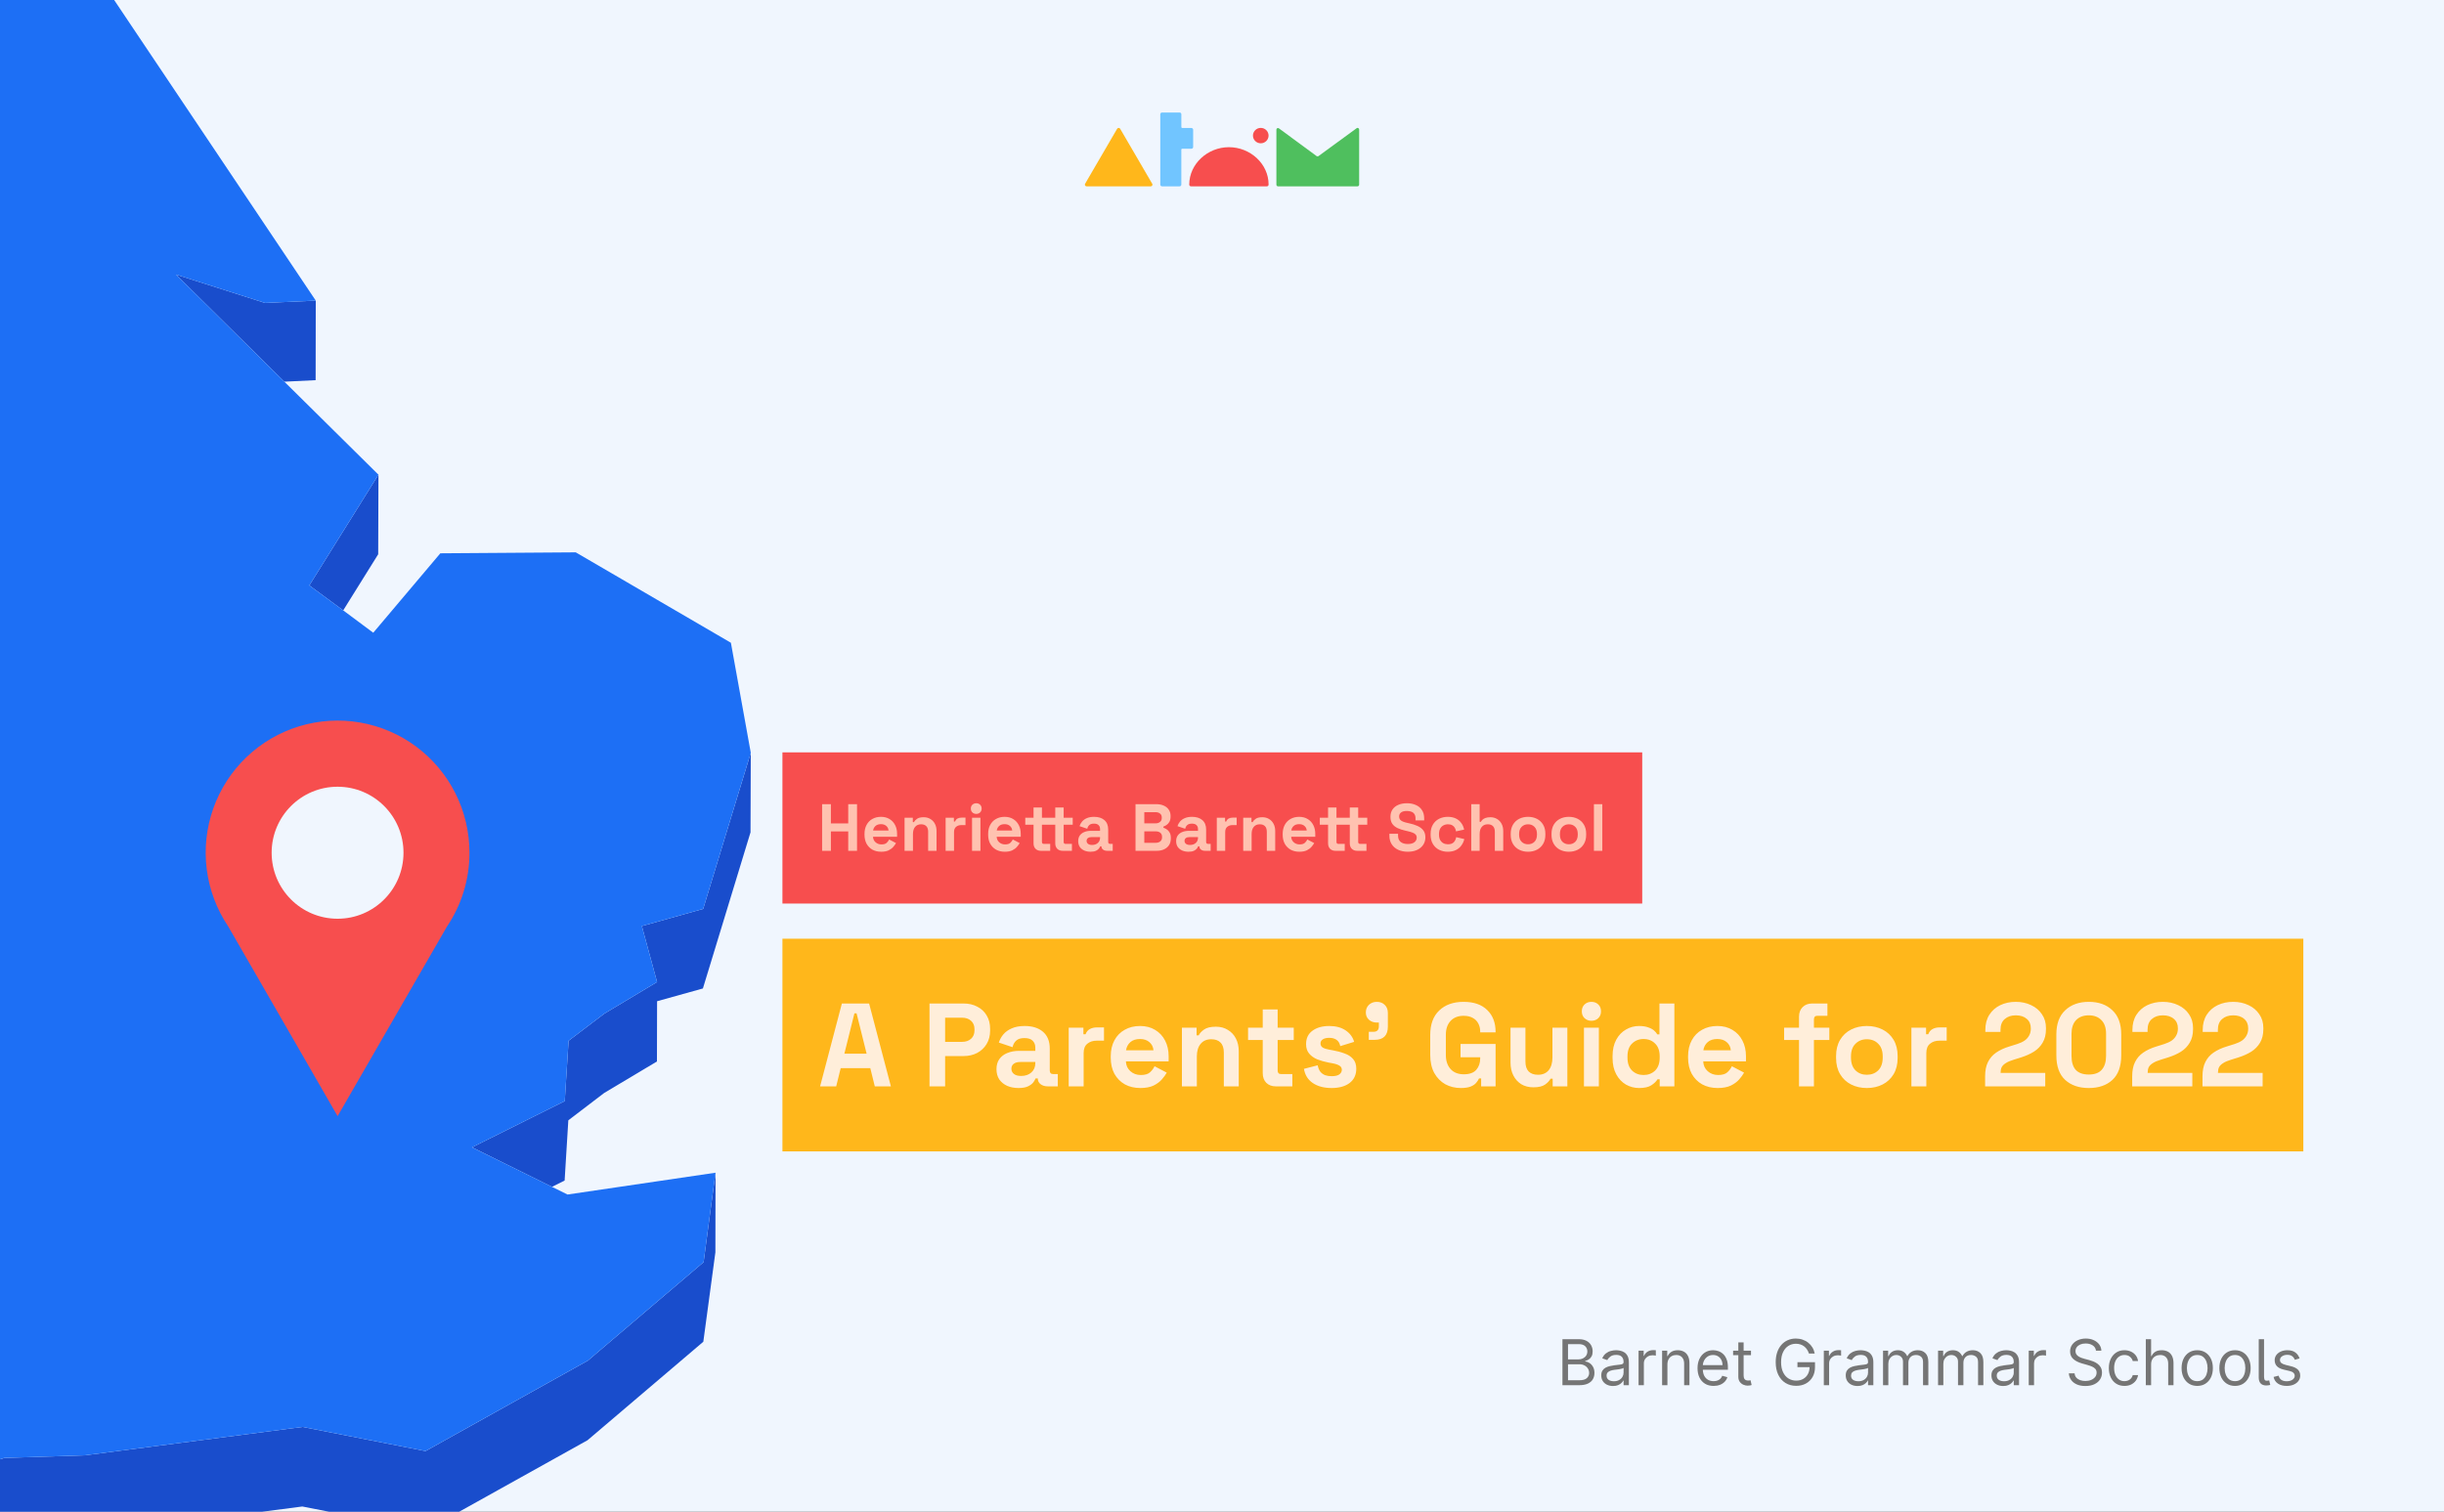
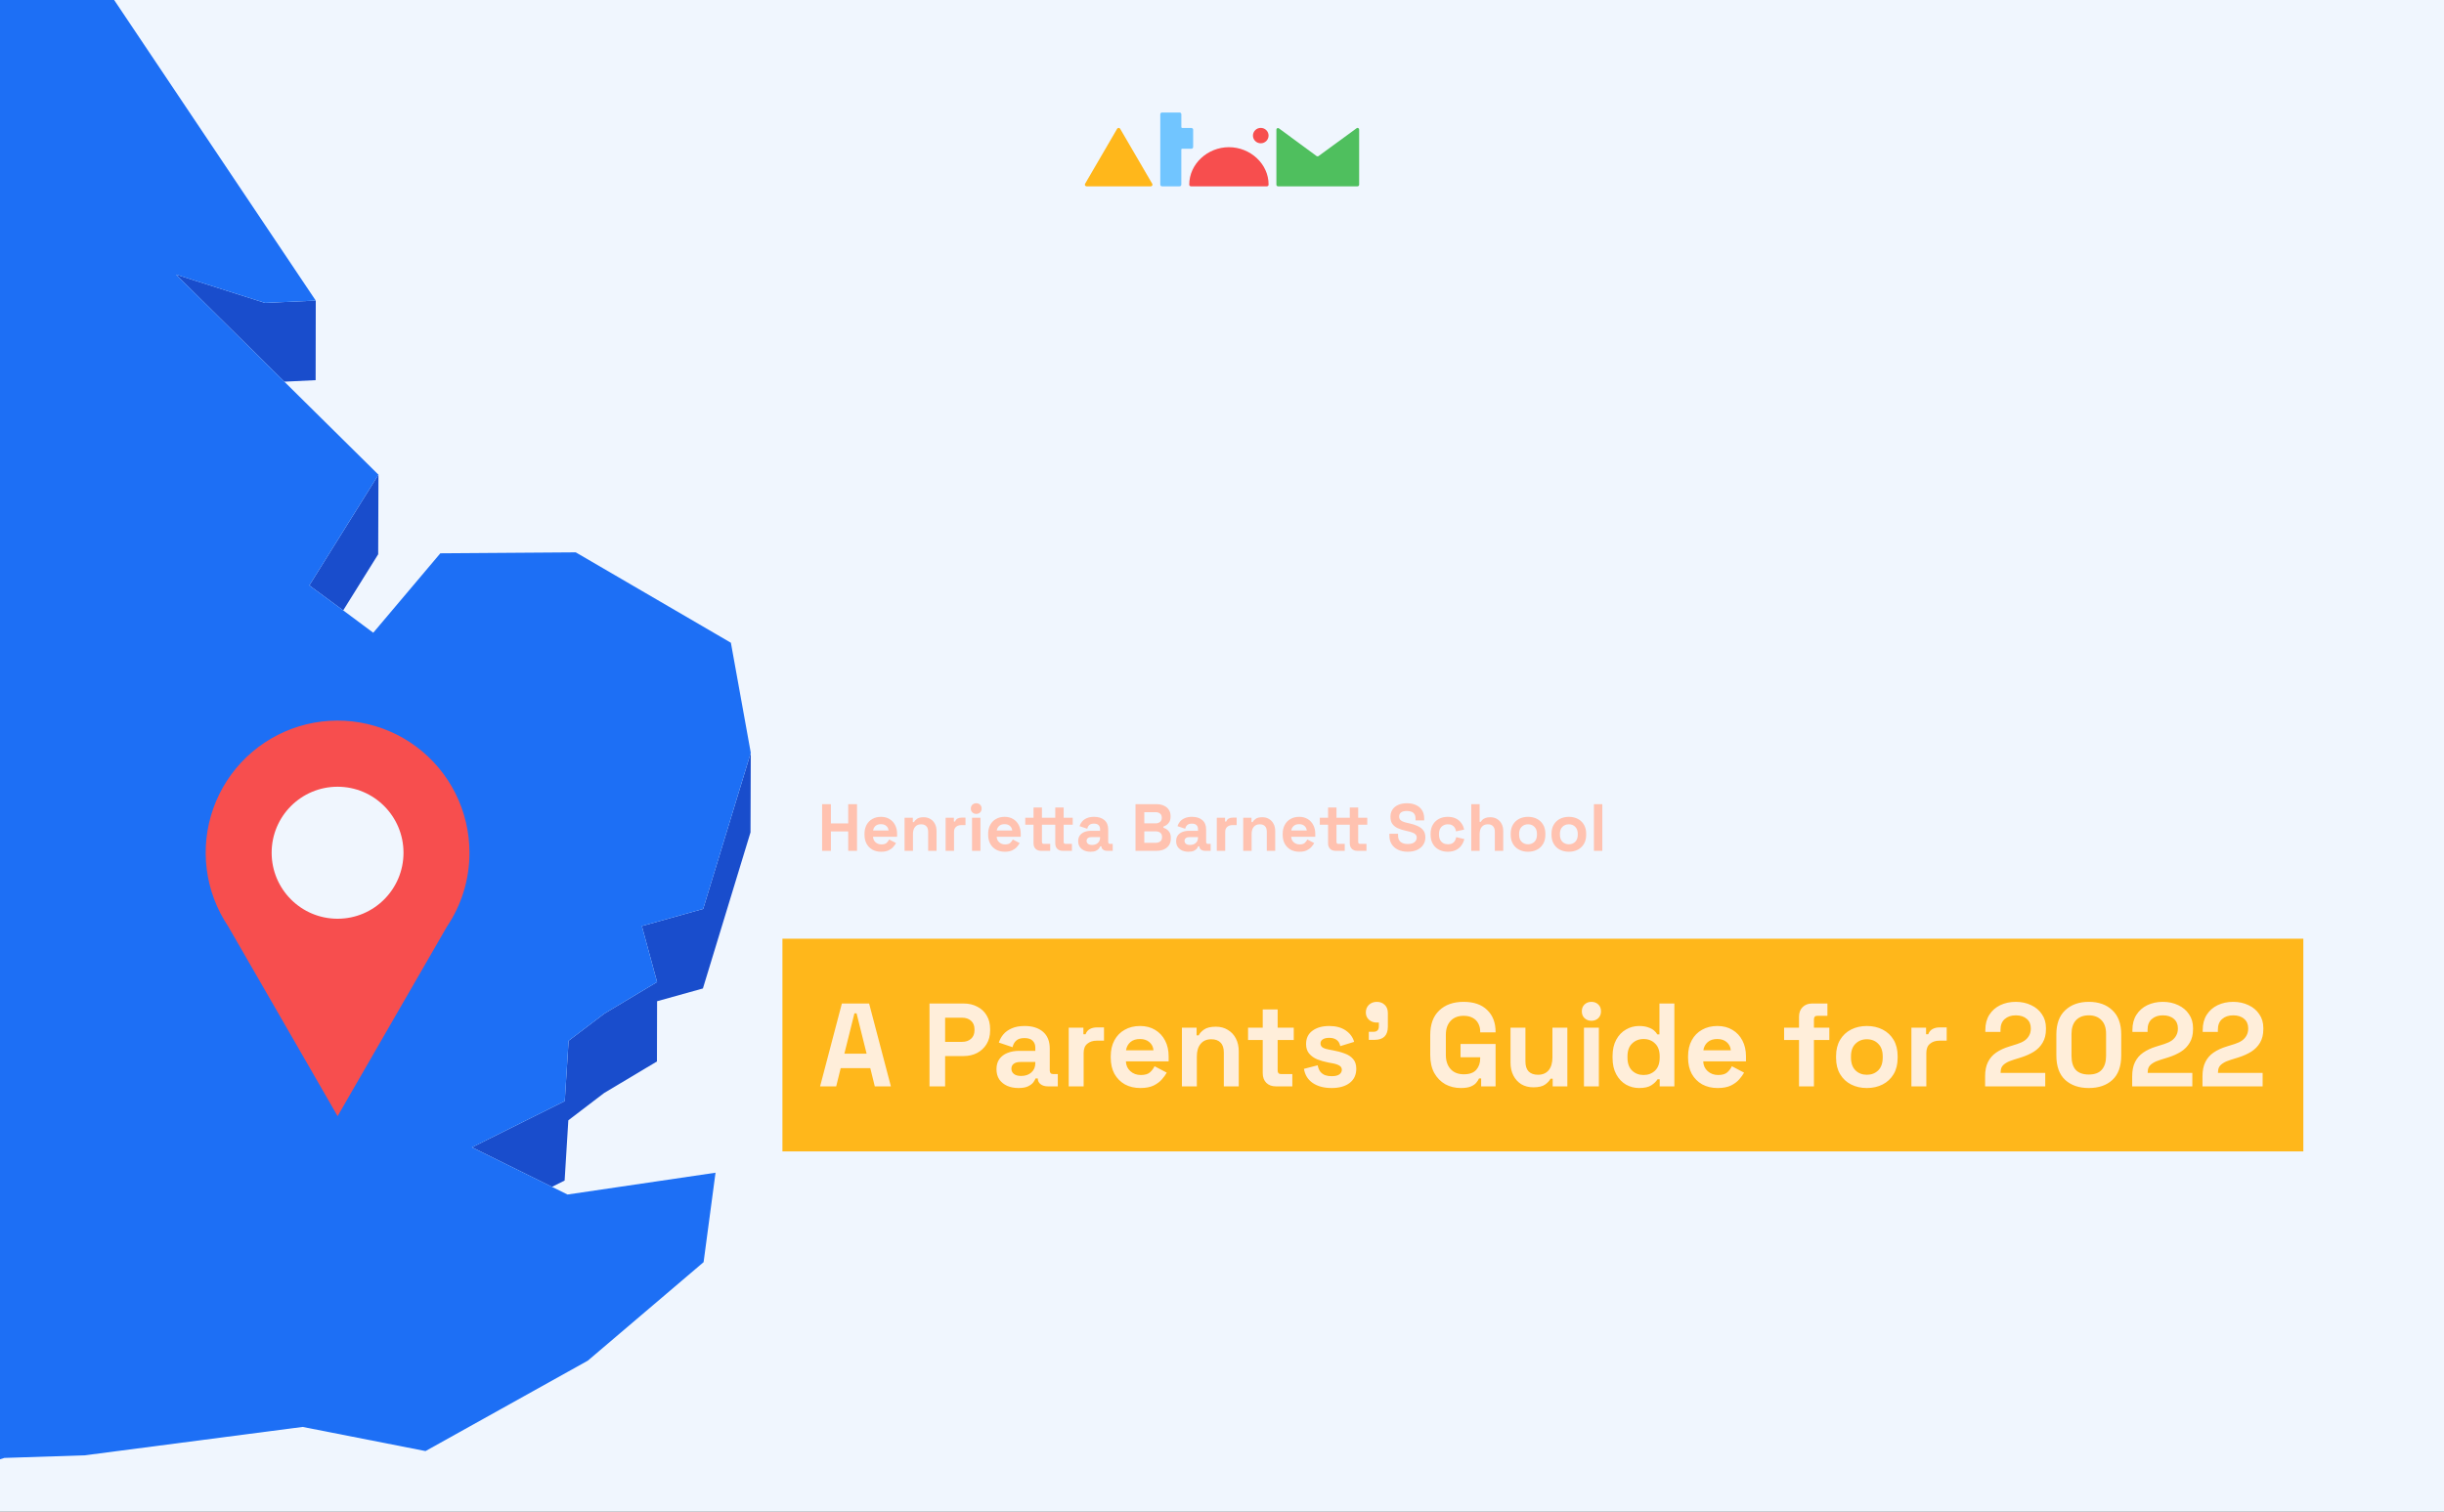
<svg xmlns="http://www.w3.org/2000/svg" width="1390" height="860" viewBox="0 0 1390 860" fill="none">
  <rect x="0" y="0" width="1390" height="860" fill="#333333" stroke="none" />
  <g clip-path="url(#clip0_19_3428)">
    <rect width="1390" height="860" fill="#F0F6FE" />
    <path d="M161.724 217.127L179.513 216.268L179.591 171.004L150.723 172.33L100.086 156.176L150.645 206.201L161.724 217.127Z" fill="#194DCC" />
    <path d="M195.196 347.224L215.091 315.304L215.247 270.04L175.924 333.02L195.196 347.224Z" fill="#194DCC" />
    <path d="M399.926 517.044L365.05 526.8L373.711 558.641L343.75 576.591L323.386 592.043L321.202 626.382L268.458 652.682L313.946 675.159L321.124 671.569L323.23 637.308L343.594 621.777L373.633 603.828L373.711 569.567L399.77 562.309L426.844 473.497L427 428.232L399.926 517.044Z" fill="#194DCC" />
-     <path d="M334.309 774.039L242.009 825.469L172.101 811.733L48.202 827.888L2.48 829.371L-55.178 847.555L-71.875 876.04L-140.379 888.293L-165.736 870.733L-293.302 877.445L-306.176 934.338L-349.244 964.15L-481.804 950.805L-530.958 980.773L-539.151 1010.35L-554.599 1031.74L-578.942 1002.31L-630.593 1009.81L-630.749 1054.99L-579.02 1047.58L-554.755 1077L-539.307 1055.62L-531.036 1025.96L-481.882 996.07L-349.4 1009.42L-306.254 979.603L-293.458 922.71L-165.892 915.998L-140.457 933.558L-71.953 921.305L-55.256 892.82L2.324 874.636L48.045 873.153L171.945 856.998L241.853 870.733L334.153 819.303L400.004 763.269L406.87 712.385L406.948 667.12L400.16 718.004L334.309 774.039Z" fill="#194DCC" />
    <path d="M321.202 626.382L323.386 592.043L343.75 576.591L373.711 558.641L365.05 526.8L399.926 517.044L427 428.232L415.687 365.642L327.444 314.212L250.436 314.758L212.283 359.945L195.196 347.224L175.924 333.02L215.247 270.04L161.724 217.127L150.645 206.201L100.086 156.176L150.723 172.33L179.591 171.004L50.698 -21.215L-16.947 -44.004L-75.776 -207.893L-79.755 -251.675L-217.777 -363.042L-242.822 -355.159L-274.577 -345.17L-291.04 -340.019L-321.156 -350.477L-274.499 -387.469L-209.662 -413.847L-236.892 -438.197L-255.696 -454.898L-155.671 -605.754L-147.557 -650.707L-116.504 -686.372L-175.801 -739.207L-338.243 -731.013L-382.092 -708.848L-428.281 -685.514L-377.02 -761.449L-381.702 -764.961L-407.293 -783.769L-293.77 -900.287L-297.516 -921.592L-289.245 -950L-331.377 -949.688L-464.639 -899.194L-476.889 -931.036L-501.934 -898.96L-516.602 -936.655L-537.044 -930.645L-575.899 -799.144L-547.967 -763.868L-575.977 -763.712L-604.533 -763.478L-627.862 -652.268L-604.768 -621.675L-610.385 -583.746L-616.237 -544.725L-679.747 -510.074L-673.349 -454.586L-677.718 -445.845L-697.068 -407.136L-675.378 -398.941L-559.359 -501.411L-554.443 -486.037L-559.437 -477.998L-589.007 -430.08L-607.966 -399.41L-600.476 -360.466L-604.065 -332.917L-622.167 -191.27L-601.725 -191.426L-574.807 -302.715L-561.621 -308.724L-526.589 -286.482L-474.314 -224.204L-491.401 -199.152L-521.986 -154.122L-528.852 -102.067L-551.79 -101.911L-509.658 -31.283L-497.097 -38.385L-492.571 -76.313L-442.949 -38.775L-409.478 -68.587L-340.974 -87.942L-277.386 -111.979L-313.51 -53.135L-339.257 -11.148L-305.084 52.457L-286.826 85.469L-238.609 95.771L-263.576 134.948L-263.03 212.912L-252.028 240.071L-263.186 245.3L-263.264 245.378L-272.392 249.671L-265.058 274.41L-272.47 273.942L-348.152 269.103L-398.554 289.55L-445.758 249.593L-478.059 272.303L-424.848 318.036L-449.737 341.995L-491.791 382.343L-459.334 389.211L-400.427 360.413L-379.361 444.231L-388.255 454.532L-458.32 535.775L-566.146 585.02L-540.711 613.115L-559.905 628.645L-553.819 638.089L-523.546 656.819L-482.741 645.893L-431.09 624.275L-342.846 672.115L-286.124 704.815L-176.971 641.522L-233.069 710.356L-235.098 720.423L-240.091 745.943L-279.414 746.177H-286.202L-292.912 746.256L-315.851 746.412L-418.138 761.24L-432.26 801.588L-489.529 872.919L-540.867 933.558L-610.385 977.73L-630.593 1009.81L-578.942 1002.31L-554.599 1031.74L-539.151 1010.35L-530.958 980.773L-481.804 950.805L-349.244 964.151L-306.176 934.338L-293.302 877.445L-165.736 870.734L-140.378 888.293L-71.875 876.04L-55.178 847.555L2.48 829.371L48.202 827.888L172.101 811.733L242.009 825.469L334.31 774.039L400.16 718.004L406.948 667.12L322.762 679.529L313.946 675.159L268.459 652.682L321.202 626.382Z" fill="#1D6FF5" />
-     <rect width="489" height="86" transform="translate(445 428)" fill="#F74E4E" />
    <path d="M467.562 484V457.47H472.565V468.423H482.419V457.47H487.422V484H482.419V472.971H472.565V484H467.562ZM501.151 484.531C499.281 484.531 497.627 484.139 496.186 483.356C494.771 482.547 493.66 481.423 492.851 479.983C492.068 478.517 491.676 476.799 491.676 474.828V474.373C491.676 472.403 492.068 470.697 492.851 469.257C493.634 467.791 494.733 466.667 496.148 465.884C497.563 465.075 499.206 464.671 501.075 464.671C502.92 464.671 504.524 465.088 505.889 465.922C507.253 466.73 508.314 467.867 509.072 469.333C509.83 470.773 510.209 472.453 510.209 474.373V476.003H496.527C496.578 477.292 497.058 478.34 497.968 479.149C498.877 479.957 499.989 480.362 501.303 480.362C502.642 480.362 503.627 480.071 504.259 479.49C504.891 478.909 505.371 478.264 505.699 477.557L509.603 479.604C509.249 480.261 508.731 480.981 508.049 481.764C507.392 482.522 506.508 483.179 505.396 483.735C504.284 484.265 502.869 484.531 501.151 484.531ZM496.565 472.44H505.358C505.257 471.354 504.815 470.482 504.032 469.825C503.274 469.168 502.276 468.84 501.038 468.84C499.749 468.84 498.726 469.168 497.968 469.825C497.21 470.482 496.742 471.354 496.565 472.44ZM514.46 484V465.202H519.159V467.665H519.842C520.145 467.008 520.713 466.389 521.547 465.808C522.381 465.202 523.644 464.898 525.337 464.898C526.803 464.898 528.078 465.239 529.165 465.922C530.277 466.579 531.136 467.501 531.742 468.688C532.349 469.851 532.652 471.215 532.652 472.782V484H527.876V473.161C527.876 471.746 527.523 470.684 526.815 469.977C526.133 469.27 525.148 468.916 523.859 468.916C522.393 468.916 521.256 469.408 520.448 470.394C519.639 471.354 519.235 472.706 519.235 474.449V484H514.46ZM537.814 484V465.202H542.514V467.324H543.196C543.474 466.566 543.929 466.01 544.56 465.656C545.217 465.303 545.975 465.126 546.834 465.126H549.108V469.371H546.759C545.546 469.371 544.548 469.699 543.764 470.356C542.981 470.988 542.59 471.973 542.59 473.312V484H537.814ZM552.841 484V465.202H557.616V484H552.841ZM555.229 463.003C554.37 463.003 553.637 462.725 553.03 462.17C552.449 461.614 552.159 460.881 552.159 459.971C552.159 459.062 552.449 458.329 553.03 457.773C553.637 457.217 554.37 456.939 555.229 456.939C556.113 456.939 556.846 457.217 557.427 457.773C558.008 458.329 558.298 459.062 558.298 459.971C558.298 460.881 558.008 461.614 557.427 462.17C556.846 462.725 556.113 463.003 555.229 463.003ZM571.473 484.531C569.604 484.531 567.949 484.139 566.509 483.356C565.094 482.547 563.982 481.423 563.173 479.983C562.39 478.517 561.998 476.799 561.998 474.828V474.373C561.998 472.403 562.39 470.697 563.173 469.257C563.957 467.791 565.056 466.667 566.471 465.884C567.886 465.075 569.528 464.671 571.398 464.671C573.242 464.671 574.847 465.088 576.211 465.922C577.575 466.73 578.637 467.867 579.395 469.333C580.153 470.773 580.532 472.453 580.532 474.373V476.003H566.85C566.9 477.292 567.38 478.34 568.29 479.149C569.199 479.957 570.311 480.362 571.625 480.362C572.964 480.362 573.95 480.071 574.581 479.49C575.213 478.909 575.693 478.264 576.021 477.557L579.925 479.604C579.571 480.261 579.053 480.981 578.371 481.764C577.714 482.522 576.83 483.179 575.718 483.735C574.607 484.265 573.192 484.531 571.473 484.531ZM566.888 472.44H575.68C575.579 471.354 575.137 470.482 574.354 469.825C573.596 469.168 572.598 468.84 571.36 468.84C570.071 468.84 569.048 469.168 568.29 469.825C567.532 470.482 567.064 471.354 566.888 472.44ZM591.983 484C590.745 484 589.734 483.621 588.951 482.863C588.193 482.08 587.814 481.044 587.814 479.755V469.143H583.114V465.202H587.814V459.365H592.589V465.202H596.607V469.143H592.589V478.921C592.589 479.679 592.943 480.058 593.651 480.058H597.289V484H591.983ZM604.338 484C603.1 484 602.09 483.621 601.306 482.863C600.548 482.08 600.169 481.044 600.169 479.755V469.143H596.607V465.202H600.169V459.365H604.945V465.202H610.099V469.143H604.945V478.921C604.945 479.679 605.299 480.058 606.006 480.058H609.644V484H604.338ZM620.265 484.531C618.926 484.531 617.726 484.303 616.664 483.848C615.603 483.368 614.757 482.686 614.125 481.802C613.519 480.892 613.216 479.793 613.216 478.504C613.216 477.216 613.519 476.142 614.125 475.283C614.757 474.399 615.616 473.742 616.702 473.312C617.814 472.857 619.077 472.63 620.492 472.63H625.647V471.569C625.647 470.684 625.369 469.964 624.813 469.408C624.257 468.827 623.373 468.537 622.16 468.537C620.972 468.537 620.088 468.815 619.507 469.371C618.926 469.901 618.547 470.596 618.37 471.455L613.974 469.977C614.277 469.017 614.757 468.145 615.414 467.362C616.096 466.553 616.993 465.909 618.105 465.429C619.242 464.924 620.619 464.671 622.236 464.671C624.712 464.671 626.67 465.29 628.11 466.528C629.55 467.766 630.271 469.56 630.271 471.91V478.921C630.271 479.679 630.624 480.058 631.332 480.058H632.848V484H629.664C628.729 484 627.959 483.773 627.352 483.318C626.746 482.863 626.443 482.257 626.443 481.499V481.461H625.723C625.622 481.764 625.394 482.168 625.04 482.673C624.687 483.154 624.131 483.583 623.373 483.962C622.615 484.341 621.579 484.531 620.265 484.531ZM621.099 480.665C622.438 480.665 623.524 480.298 624.358 479.566C625.217 478.808 625.647 477.81 625.647 476.572V476.193H620.833C619.949 476.193 619.254 476.382 618.749 476.761C618.244 477.14 617.991 477.671 617.991 478.353C617.991 479.035 618.256 479.591 618.787 480.02C619.317 480.45 620.088 480.665 621.099 480.665ZM645.811 484V457.47H657.711C659.328 457.47 660.731 457.748 661.918 458.304C663.131 458.834 664.066 459.605 664.723 460.616C665.405 461.601 665.746 462.789 665.746 464.178V464.557C665.746 465.77 665.519 466.768 665.064 467.551C664.609 468.309 664.066 468.903 663.434 469.333C662.828 469.737 662.247 470.028 661.691 470.204V470.887C662.247 471.038 662.853 471.329 663.51 471.758C664.167 472.163 664.723 472.756 665.178 473.54C665.658 474.323 665.898 475.346 665.898 476.609V476.988C665.898 478.454 665.557 479.717 664.874 480.778C664.192 481.814 663.245 482.61 662.032 483.166C660.844 483.722 659.455 484 657.863 484H645.811ZM650.814 479.452H657.257C658.343 479.452 659.215 479.187 659.872 478.656C660.554 478.125 660.895 477.367 660.895 476.382V476.003C660.895 475.018 660.567 474.26 659.91 473.729C659.253 473.198 658.368 472.933 657.257 472.933H650.814V479.452ZM650.814 468.385H657.181C658.217 468.385 659.063 468.12 659.72 467.589C660.402 467.059 660.743 466.326 660.743 465.391V465.012C660.743 464.052 660.415 463.319 659.758 462.814C659.101 462.283 658.242 462.018 657.181 462.018H650.814V468.385ZM675.968 484.531C674.628 484.531 673.428 484.303 672.367 483.848C671.306 483.368 670.459 482.686 669.828 481.802C669.221 480.892 668.918 479.793 668.918 478.504C668.918 477.216 669.221 476.142 669.828 475.283C670.459 474.399 671.319 473.742 672.405 473.312C673.517 472.857 674.78 472.63 676.195 472.63H681.349V471.569C681.349 470.684 681.071 469.964 680.516 469.408C679.96 468.827 679.075 468.537 677.863 468.537C676.675 468.537 675.791 468.815 675.21 469.371C674.628 469.901 674.249 470.596 674.073 471.455L669.676 469.977C669.979 469.017 670.459 468.145 671.116 467.362C671.799 466.553 672.696 465.909 673.807 465.429C674.944 464.924 676.321 464.671 677.938 464.671C680.415 464.671 682.373 465.29 683.813 466.528C685.253 467.766 685.973 469.56 685.973 471.91V478.921C685.973 479.679 686.327 480.058 687.034 480.058H688.55V484H685.367C684.432 484 683.661 483.773 683.055 483.318C682.449 482.863 682.145 482.257 682.145 481.499V481.461H681.425C681.324 481.764 681.097 482.168 680.743 482.673C680.389 483.154 679.833 483.583 679.075 483.962C678.317 484.341 677.281 484.531 675.968 484.531ZM676.801 480.665C678.141 480.665 679.227 480.298 680.061 479.566C680.92 478.808 681.349 477.81 681.349 476.572V476.193H676.536C675.652 476.193 674.957 476.382 674.452 476.761C673.946 477.14 673.694 477.671 673.694 478.353C673.694 479.035 673.959 479.591 674.49 480.02C675.02 480.45 675.791 480.665 676.801 480.665ZM692.042 484V465.202H696.742V467.324H697.424C697.702 466.566 698.156 466.01 698.788 465.656C699.445 465.303 700.203 465.126 701.062 465.126H703.336V469.371H700.986C699.774 469.371 698.776 469.699 697.992 470.356C697.209 470.988 696.817 471.973 696.817 473.312V484H692.042ZM707.069 484V465.202H711.768V467.665H712.451C712.754 467.008 713.322 466.389 714.156 465.808C714.99 465.202 716.253 464.898 717.946 464.898C719.411 464.898 720.687 465.239 721.774 465.922C722.886 466.579 723.745 467.501 724.351 468.688C724.958 469.851 725.261 471.215 725.261 472.782V484H720.485V473.161C720.485 471.746 720.132 470.684 719.424 469.977C718.742 469.27 717.757 468.916 716.468 468.916C715.002 468.916 713.865 469.408 713.057 470.394C712.248 471.354 711.844 472.706 711.844 474.449V484H707.069ZM738.989 484.531C737.119 484.531 735.464 484.139 734.024 483.356C732.609 482.547 731.497 481.423 730.688 479.983C729.905 478.517 729.514 476.799 729.514 474.828V474.373C729.514 472.403 729.905 470.697 730.688 469.257C731.472 467.791 732.571 466.667 733.986 465.884C735.401 465.075 737.043 464.671 738.913 464.671C740.757 464.671 742.362 465.088 743.726 465.922C745.09 466.73 746.152 467.867 746.91 469.333C747.668 470.773 748.047 472.453 748.047 474.373V476.003H734.365C734.415 477.292 734.895 478.34 735.805 479.149C736.715 479.957 737.826 480.362 739.14 480.362C740.479 480.362 741.465 480.071 742.096 479.49C742.728 478.909 743.208 478.264 743.537 477.557L747.44 479.604C747.087 480.261 746.569 480.981 745.886 481.764C745.229 482.522 744.345 483.179 743.233 483.735C742.122 484.265 740.707 484.531 738.989 484.531ZM734.403 472.44H743.195C743.094 471.354 742.652 470.482 741.869 469.825C741.111 469.168 740.113 468.84 738.875 468.84C737.586 468.84 736.563 469.168 735.805 469.825C735.047 470.482 734.58 471.354 734.403 472.44ZM759.498 484C758.26 484 757.249 483.621 756.466 482.863C755.708 482.08 755.329 481.044 755.329 479.755V469.143H750.629V465.202H755.329V459.365H760.104V465.202H764.122V469.143H760.104V478.921C760.104 479.679 760.458 480.058 761.166 480.058H764.804V484H759.498ZM771.853 484C770.615 484 769.605 483.621 768.821 482.863C768.063 482.08 767.684 481.044 767.684 479.755V469.143H764.122V465.202H767.684V459.365H772.46V465.202H777.614V469.143H772.46V478.921C772.46 479.679 772.814 480.058 773.521 480.058H777.159V484H771.853ZM800.625 484.531C798.578 484.531 796.771 484.164 795.205 483.431C793.638 482.699 792.413 481.65 791.529 480.286C790.644 478.921 790.202 477.279 790.202 475.359V474.298H795.129V475.359C795.129 476.951 795.622 478.151 796.607 478.959C797.593 479.743 798.932 480.134 800.625 480.134C802.343 480.134 803.619 479.793 804.452 479.111C805.312 478.429 805.741 477.557 805.741 476.496C805.741 475.763 805.526 475.169 805.097 474.714C804.692 474.26 804.086 473.893 803.278 473.615C802.494 473.312 801.534 473.034 800.397 472.782L799.525 472.592C797.706 472.188 796.14 471.682 794.826 471.076C793.537 470.444 792.539 469.623 791.832 468.613C791.15 467.602 790.808 466.288 790.808 464.671C790.808 463.054 791.187 461.677 791.945 460.54C792.729 459.378 793.815 458.493 795.205 457.887C796.62 457.255 798.275 456.939 800.17 456.939C802.065 456.939 803.745 457.268 805.21 457.925C806.701 458.556 807.863 459.517 808.697 460.805C809.556 462.069 809.986 463.66 809.986 465.581V466.718H805.059V465.581C805.059 464.57 804.857 463.761 804.452 463.155C804.073 462.523 803.518 462.069 802.785 461.791C802.052 461.487 801.18 461.336 800.17 461.336C798.654 461.336 797.529 461.626 796.797 462.207C796.089 462.763 795.735 463.534 795.735 464.519C795.735 465.176 795.9 465.732 796.228 466.187C796.582 466.642 797.1 467.021 797.782 467.324C798.464 467.627 799.336 467.892 800.397 468.12L801.269 468.309C803.164 468.714 804.806 469.232 806.196 469.863C807.611 470.495 808.71 471.329 809.493 472.365C810.276 473.401 810.668 474.727 810.668 476.344C810.668 477.961 810.251 479.389 809.417 480.627C808.609 481.84 807.447 482.8 805.931 483.507C804.44 484.19 802.671 484.531 800.625 484.531ZM823.381 484.531C821.562 484.531 819.907 484.152 818.417 483.394C816.951 482.636 815.789 481.536 814.93 480.096C814.071 478.656 813.641 476.913 813.641 474.866V474.335C813.641 472.289 814.071 470.545 814.93 469.105C815.789 467.665 816.951 466.566 818.417 465.808C819.907 465.05 821.562 464.671 823.381 464.671C825.175 464.671 826.717 464.987 828.005 465.618C829.294 466.25 830.33 467.122 831.113 468.234C831.922 469.32 832.452 470.558 832.705 471.948L828.081 472.933C827.98 472.175 827.753 471.493 827.399 470.887C827.045 470.28 826.54 469.8 825.883 469.446C825.251 469.093 824.455 468.916 823.495 468.916C822.535 468.916 821.663 469.131 820.88 469.56C820.122 469.964 819.516 470.583 819.061 471.417C818.631 472.226 818.417 473.224 818.417 474.411V474.79C818.417 475.978 818.631 476.988 819.061 477.822C819.516 478.631 820.122 479.25 820.88 479.679C821.663 480.084 822.535 480.286 823.495 480.286C824.935 480.286 826.022 479.919 826.755 479.187C827.513 478.429 827.993 477.443 828.195 476.23L832.819 477.33C832.49 478.669 831.922 479.894 831.113 481.006C830.33 482.092 829.294 482.951 828.005 483.583C826.717 484.215 825.175 484.531 823.381 484.531ZM836.758 484V457.47H841.533V467.513H842.215C842.418 467.109 842.733 466.705 843.163 466.301C843.592 465.896 844.161 465.568 844.868 465.315C845.601 465.037 846.523 464.898 847.635 464.898C849.101 464.898 850.377 465.239 851.463 465.922C852.575 466.579 853.434 467.501 854.04 468.688C854.647 469.851 854.95 471.215 854.95 472.782V484H850.174V473.161C850.174 471.746 849.821 470.684 849.113 469.977C848.431 469.27 847.446 468.916 846.157 468.916C844.692 468.916 843.555 469.408 842.746 470.394C841.937 471.354 841.533 472.706 841.533 474.449V484H836.758ZM869.057 484.531C867.187 484.531 865.507 484.152 864.016 483.394C862.525 482.636 861.35 481.536 860.491 480.096C859.632 478.656 859.203 476.925 859.203 474.904V474.298C859.203 472.276 859.632 470.545 860.491 469.105C861.35 467.665 862.525 466.566 864.016 465.808C865.507 465.05 867.187 464.671 869.057 464.671C870.926 464.671 872.607 465.05 874.097 465.808C875.588 466.566 876.763 467.665 877.622 469.105C878.481 470.545 878.911 472.276 878.911 474.298V474.904C878.911 476.925 878.481 478.656 877.622 480.096C876.763 481.536 875.588 482.636 874.097 483.394C872.607 484.152 870.926 484.531 869.057 484.531ZM869.057 480.286C870.522 480.286 871.735 479.818 872.695 478.883C873.655 477.923 874.135 476.559 874.135 474.79V474.411C874.135 472.643 873.655 471.291 872.695 470.356C871.76 469.396 870.547 468.916 869.057 468.916C867.591 468.916 866.378 469.396 865.418 470.356C864.458 471.291 863.978 472.643 863.978 474.411V474.79C863.978 476.559 864.458 477.923 865.418 478.883C866.378 479.818 867.591 480.286 869.057 480.286ZM892.263 484.531C890.393 484.531 888.713 484.152 887.222 483.394C885.731 482.636 884.557 481.536 883.698 480.096C882.838 478.656 882.409 476.925 882.409 474.904V474.298C882.409 472.276 882.838 470.545 883.698 469.105C884.557 467.665 885.731 466.566 887.222 465.808C888.713 465.05 890.393 464.671 892.263 464.671C894.133 464.671 895.813 465.05 897.304 465.808C898.794 466.566 899.969 467.665 900.828 469.105C901.687 470.545 902.117 472.276 902.117 474.298V474.904C902.117 476.925 901.687 478.656 900.828 480.096C899.969 481.536 898.794 482.636 897.304 483.394C895.813 484.152 894.133 484.531 892.263 484.531ZM892.263 480.286C893.728 480.286 894.941 479.818 895.901 478.883C896.861 477.923 897.342 476.559 897.342 474.79V474.411C897.342 472.643 896.861 471.291 895.901 470.356C894.966 469.396 893.754 468.916 892.263 468.916C890.797 468.916 889.585 469.396 888.625 470.356C887.664 471.291 887.184 472.643 887.184 474.411V474.79C887.184 476.559 887.664 477.923 888.625 478.883C889.585 479.818 890.797 480.286 892.263 480.286ZM906.525 484V457.47H911.3V484H906.525Z" fill="#FFC2B0" />
    <rect width="865" height="121" transform="translate(445 534)" fill="#FFB71B" />
    <path d="M466.419 618L478.81 570.862H494.298L506.688 618H497.53L494.971 607.63H478.136L475.577 618H466.419ZM480.224 599.414H492.884L487.16 576.451H485.948L480.224 599.414ZM528.64 618V570.862H548.034C550.997 570.862 553.6 571.468 555.845 572.68C558.135 573.847 559.908 575.508 561.165 577.663C562.467 579.818 563.118 582.377 563.118 585.34V586.283C563.118 589.201 562.444 591.76 561.098 593.96C559.796 596.114 558 597.798 555.71 599.01C553.466 600.177 550.907 600.761 548.034 600.761H537.529V618H528.64ZM537.529 592.68H547.158C549.268 592.68 550.974 592.097 552.276 590.929C553.578 589.762 554.229 588.168 554.229 586.148V585.475C554.229 583.455 553.578 581.861 552.276 580.694C550.974 579.526 549.268 578.943 547.158 578.943H537.529V592.68ZM579.262 618.943C576.883 618.943 574.751 618.539 572.865 617.731C570.98 616.878 569.476 615.666 568.353 614.094C567.276 612.478 566.737 610.525 566.737 608.236C566.737 605.946 567.276 604.038 568.353 602.512C569.476 600.941 571.002 599.773 572.933 599.01C574.908 598.202 577.152 597.798 579.667 597.798H588.825V595.912C588.825 594.341 588.331 593.062 587.343 592.074C586.356 591.042 584.784 590.525 582.629 590.525C580.519 590.525 578.948 591.019 577.916 592.007C576.883 592.95 576.21 594.184 575.895 595.71L568.084 593.084C568.623 591.378 569.476 589.829 570.643 588.438C571.855 587.001 573.449 585.856 575.424 585.003C577.444 584.106 579.891 583.657 582.764 583.657C587.164 583.657 590.643 584.756 593.202 586.956C595.761 589.156 597.04 592.343 597.04 596.519V608.976C597.04 610.323 597.669 610.997 598.926 610.997H601.619V618H595.963C594.302 618 592.933 617.596 591.855 616.788C590.778 615.98 590.239 614.902 590.239 613.556V613.488H588.959C588.78 614.027 588.376 614.745 587.747 615.643C587.119 616.496 586.131 617.259 584.784 617.933C583.438 618.606 581.597 618.943 579.262 618.943ZM580.744 612.074C583.123 612.074 585.054 611.423 586.535 610.121C588.062 608.774 588.825 607.001 588.825 604.801V604.128H580.273C578.701 604.128 577.467 604.465 576.569 605.138C575.671 605.811 575.222 606.754 575.222 607.966C575.222 609.178 575.693 610.166 576.636 610.929C577.579 611.692 578.948 612.074 580.744 612.074ZM607.823 618V584.599H616.173V588.37H617.385C617.879 587.024 618.687 586.036 619.81 585.407C620.977 584.779 622.324 584.465 623.85 584.465H627.89V592.007H623.715C621.56 592.007 619.787 592.59 618.395 593.758C617.004 594.88 616.308 596.631 616.308 599.01V618H607.823ZM648.557 618.943C645.235 618.943 642.295 618.247 639.736 616.855C637.222 615.419 635.247 613.421 633.81 610.862C632.418 608.258 631.722 605.205 631.722 601.704V600.896C631.722 597.394 632.418 594.364 633.81 591.805C635.202 589.201 637.155 587.203 639.669 585.811C642.183 584.375 645.101 583.657 648.423 583.657C651.7 583.657 654.551 584.397 656.975 585.879C659.399 587.315 661.285 589.336 662.631 591.939C663.978 594.498 664.652 597.484 664.652 600.896V603.791H640.342C640.432 606.081 641.285 607.944 642.901 609.38C644.517 610.817 646.492 611.535 648.827 611.535C651.206 611.535 652.957 611.019 654.079 609.987C655.202 608.954 656.055 607.809 656.638 606.552L663.574 610.189C662.946 611.356 662.025 612.635 660.813 614.027C659.646 615.374 658.075 616.541 656.1 617.529C654.124 618.471 651.61 618.943 648.557 618.943ZM640.409 597.461H656.032C655.853 595.531 655.067 593.982 653.675 592.815C652.328 591.648 650.555 591.064 648.355 591.064C646.066 591.064 644.248 591.648 642.901 592.815C641.554 593.982 640.724 595.531 640.409 597.461ZM672.204 618V584.599H680.554V588.976H681.766C682.305 587.809 683.315 586.709 684.796 585.677C686.278 584.599 688.523 584.061 691.53 584.061C694.134 584.061 696.401 584.667 698.332 585.879C700.307 587.046 701.833 588.685 702.911 590.795C703.988 592.86 704.527 595.284 704.527 598.067V618H696.042V598.741C696.042 596.227 695.414 594.341 694.157 593.084C692.944 591.827 691.194 591.199 688.904 591.199C686.3 591.199 684.28 592.074 682.843 593.825C681.407 595.531 680.689 597.933 680.689 601.03V618H672.204ZM725.573 618C723.374 618 721.578 617.327 720.186 615.98C718.839 614.588 718.166 612.747 718.166 610.458V591.603H709.816V584.599H718.166V574.229H726.651V584.599H735.809V591.603H726.651V608.976C726.651 610.323 727.279 610.997 728.536 610.997H735.001V618H725.573ZM757.362 618.943C753.007 618.943 749.438 618 746.654 616.114C743.871 614.229 742.188 611.535 741.604 608.034L749.415 606.013C749.73 607.585 750.246 608.819 750.964 609.717C751.727 610.615 752.648 611.266 753.725 611.67C754.847 612.029 756.06 612.209 757.362 612.209C759.337 612.209 760.796 611.872 761.739 611.199C762.681 610.48 763.153 609.605 763.153 608.572C763.153 607.54 762.704 606.754 761.806 606.215C760.908 605.632 759.471 605.161 757.496 604.801L755.611 604.465C753.276 604.016 751.144 603.41 749.213 602.646C747.283 601.838 745.734 600.739 744.567 599.347C743.4 597.955 742.816 596.159 742.816 593.96C742.816 590.638 744.028 588.101 746.452 586.35C748.877 584.554 752.064 583.657 756.015 583.657C759.741 583.657 762.838 584.487 765.308 586.148C767.777 587.809 769.393 589.987 770.156 592.68L762.277 595.104C761.918 593.398 761.177 592.186 760.055 591.468C758.978 590.75 757.631 590.391 756.015 590.391C754.399 590.391 753.164 590.682 752.311 591.266C751.458 591.805 751.032 592.568 751.032 593.556C751.032 594.633 751.48 595.441 752.378 595.98C753.276 596.474 754.488 596.855 756.015 597.125L757.9 597.461C760.414 597.91 762.681 598.516 764.702 599.279C766.767 599.998 768.383 601.053 769.55 602.444C770.762 603.791 771.368 605.632 771.368 607.966C771.368 611.468 770.089 614.184 767.53 616.114C765.016 618 761.626 618.943 757.362 618.943ZM778.489 591.535V586.956H781.115C783.18 586.956 784.213 585.924 784.213 583.859V581.704H783.068C781.272 581.704 779.768 581.165 778.556 580.088C777.389 579.01 776.805 577.641 776.805 575.98C776.805 574.184 777.389 572.725 778.556 571.603C779.768 570.48 781.272 569.919 783.068 569.919C784.909 569.919 786.413 570.503 787.58 571.67C788.747 572.792 789.331 574.319 789.331 576.249V583.993C789.331 589.021 786.817 591.535 781.789 591.535H778.489ZM830.802 618.943C827.57 618.943 824.629 618.224 821.981 616.788C819.377 615.306 817.289 613.174 815.718 610.391C814.192 607.562 813.428 604.128 813.428 600.088V588.774C813.428 582.714 815.134 578.067 818.546 574.835C821.958 571.558 826.582 569.919 832.418 569.919C838.209 569.919 842.676 571.468 845.819 574.566C849.006 577.618 850.6 581.771 850.6 587.024V587.293H841.846V586.754C841.846 585.093 841.487 583.589 840.768 582.242C840.095 580.896 839.062 579.841 837.671 579.077C836.279 578.269 834.528 577.865 832.418 577.865C829.276 577.865 826.807 578.831 825.011 580.761C823.215 582.691 822.317 585.318 822.317 588.64V600.222C822.317 603.499 823.215 606.148 825.011 608.168C826.807 610.144 829.321 611.131 832.553 611.131C835.785 611.131 838.142 610.278 839.624 608.572C841.105 606.866 841.846 604.712 841.846 602.108V601.434H830.667V593.892H850.6V618H842.385V613.488H841.172C840.858 614.251 840.342 615.059 839.624 615.912C838.95 616.765 837.918 617.484 836.526 618.067C835.134 618.651 833.226 618.943 830.802 618.943ZM872.089 618.539C869.485 618.539 867.195 617.955 865.22 616.788C863.29 615.576 861.786 613.915 860.708 611.805C859.631 609.695 859.092 607.27 859.092 604.532V584.599H867.577V603.859C867.577 606.373 868.183 608.258 869.395 609.515C870.652 610.772 872.426 611.401 874.715 611.401C877.319 611.401 879.339 610.548 880.776 608.842C882.212 607.091 882.931 604.667 882.931 601.569V584.599H891.415V618H883.065V613.623H881.853C881.314 614.745 880.304 615.845 878.823 616.923C877.341 618 875.097 618.539 872.089 618.539ZM900.857 618V584.599H909.342V618H900.857ZM905.1 580.694C903.573 580.694 902.271 580.2 901.194 579.212C900.161 578.225 899.645 576.923 899.645 575.306C899.645 573.69 900.161 572.388 901.194 571.401C902.271 570.413 903.573 569.919 905.1 569.919C906.671 569.919 907.973 570.413 909.005 571.401C910.038 572.388 910.554 573.69 910.554 575.306C910.554 576.923 910.038 578.225 909.005 579.212C907.973 580.2 906.671 580.694 905.1 580.694ZM932.212 618.943C929.564 618.943 927.072 618.292 924.738 616.99C922.448 615.643 920.608 613.69 919.216 611.131C917.824 608.572 917.128 605.475 917.128 601.838V600.761C917.128 597.125 917.824 594.027 919.216 591.468C920.608 588.909 922.448 586.979 924.738 585.677C927.027 584.33 929.519 583.657 932.212 583.657C934.233 583.657 935.916 583.904 937.263 584.397C938.655 584.846 939.777 585.43 940.63 586.148C941.483 586.866 942.134 587.63 942.583 588.438H943.795V570.862H952.28V618H943.93V613.96H942.717C941.954 615.217 940.765 616.361 939.148 617.394C937.577 618.426 935.265 618.943 932.212 618.943ZM934.771 611.535C937.375 611.535 939.553 610.705 941.303 609.044C943.054 607.338 943.93 604.869 943.93 601.636V600.963C943.93 597.731 943.054 595.284 941.303 593.623C939.597 591.917 937.42 591.064 934.771 591.064C932.168 591.064 929.99 591.917 928.239 593.623C926.489 595.284 925.613 597.731 925.613 600.963V601.636C925.613 604.869 926.489 607.338 928.239 609.044C929.99 610.705 932.168 611.535 934.771 611.535ZM976.906 618.943C973.584 618.943 970.643 618.247 968.084 616.855C965.57 615.419 963.595 613.421 962.158 610.862C960.767 608.258 960.071 605.205 960.071 601.704V600.896C960.071 597.394 960.767 594.364 962.158 591.805C963.55 589.201 965.503 587.203 968.017 585.811C970.531 584.375 973.449 583.657 976.771 583.657C980.048 583.657 982.899 584.397 985.323 585.879C987.747 587.315 989.633 589.336 990.98 591.939C992.327 594.498 993 597.484 993 600.896V603.791H968.69C968.78 606.081 969.633 607.944 971.249 609.38C972.865 610.817 974.841 611.535 977.175 611.535C979.554 611.535 981.305 611.019 982.428 609.987C983.55 608.954 984.403 607.809 984.986 606.552L991.923 610.189C991.294 611.356 990.374 612.635 989.162 614.027C987.994 615.374 986.423 616.541 984.448 617.529C982.472 618.471 979.958 618.943 976.906 618.943ZM968.758 597.461H984.38C984.201 595.531 983.415 593.982 982.024 592.815C980.677 591.648 978.903 591.064 976.704 591.064C974.414 591.064 972.596 591.648 971.249 592.815C969.902 593.982 969.072 595.531 968.758 597.461ZM1023.17 618V591.603H1014.69V584.599H1023.17V578.404C1023.17 576.115 1023.85 574.296 1025.19 572.95C1026.58 571.558 1028.38 570.862 1030.58 570.862H1039.33V577.865H1033.54C1032.29 577.865 1031.66 578.539 1031.66 579.886V584.599H1040.41V591.603H1031.66V618H1023.17ZM1061.75 618.943C1058.43 618.943 1055.45 618.269 1052.8 616.923C1050.15 615.576 1048.06 613.623 1046.54 611.064C1045.01 608.505 1044.25 605.43 1044.25 601.838V600.761C1044.25 597.169 1045.01 594.094 1046.54 591.535C1048.06 588.976 1050.15 587.024 1052.8 585.677C1055.45 584.33 1058.43 583.657 1061.75 583.657C1065.08 583.657 1068.06 584.33 1070.71 585.677C1073.36 587.024 1075.45 588.976 1076.97 591.535C1078.5 594.094 1079.26 597.169 1079.26 600.761V601.838C1079.26 605.43 1078.5 608.505 1076.97 611.064C1075.45 613.623 1073.36 615.576 1070.71 616.923C1068.06 618.269 1065.08 618.943 1061.75 618.943ZM1061.75 611.401C1064.36 611.401 1066.51 610.57 1068.22 608.909C1069.92 607.203 1070.78 604.779 1070.78 601.636V600.963C1070.78 597.82 1069.92 595.419 1068.22 593.758C1066.56 592.052 1064.4 591.199 1061.75 591.199C1059.15 591.199 1057 592.052 1055.29 593.758C1053.58 595.419 1052.73 597.82 1052.73 600.963V601.636C1052.73 604.779 1053.58 607.203 1055.29 608.909C1057 610.57 1059.15 611.401 1061.75 611.401ZM1087.09 618V584.599H1095.44V588.37H1096.66C1097.15 587.024 1097.96 586.036 1099.08 585.407C1100.25 584.779 1101.59 584.465 1103.12 584.465H1107.16V592.007H1102.99C1100.83 592.007 1099.06 592.59 1097.67 593.758C1096.28 594.88 1095.58 596.631 1095.58 599.01V618H1087.09ZM1129.01 618V612.343C1129.01 609.066 1129.54 606.35 1130.62 604.195C1131.7 601.996 1133.25 600.2 1135.27 598.808C1137.33 597.372 1139.85 596.204 1142.81 595.306L1147.32 593.892C1148.98 593.354 1150.38 592.703 1151.5 591.939C1152.62 591.131 1153.47 590.166 1154.06 589.044C1154.69 587.921 1155 586.642 1155 585.205V584.936C1155 582.691 1154.24 580.918 1152.71 579.616C1151.18 578.269 1149.1 577.596 1146.45 577.596C1143.84 577.596 1141.73 578.314 1140.12 579.751C1138.55 581.143 1137.76 583.163 1137.76 585.811V587.024H1129.14V585.946C1129.14 582.534 1129.9 579.639 1131.43 577.259C1132.96 574.88 1135.02 573.062 1137.63 571.805C1140.27 570.548 1143.21 569.919 1146.45 569.919C1149.68 569.919 1152.6 570.548 1155.2 571.805C1157.81 573.017 1159.85 574.745 1161.33 576.99C1162.86 579.19 1163.62 581.794 1163.62 584.801V585.475C1163.62 588.483 1162.99 591.042 1161.73 593.152C1160.52 595.217 1158.86 596.923 1156.75 598.269C1154.64 599.571 1152.24 600.649 1149.54 601.502L1145.24 602.849C1143.3 603.432 1141.8 604.083 1140.72 604.801C1139.65 605.475 1138.88 606.238 1138.43 607.091C1138.03 607.899 1137.83 608.887 1137.83 610.054V610.323H1163.21V618H1129.01ZM1187.98 618.943C1182.41 618.943 1177.95 617.416 1174.58 614.364C1171.21 611.266 1169.53 606.597 1169.53 600.357V588.505C1169.53 582.444 1171.21 577.843 1174.58 574.7C1177.95 571.513 1182.41 569.919 1187.98 569.919C1193.59 569.919 1198.06 571.513 1201.38 574.7C1204.75 577.843 1206.43 582.444 1206.43 588.505V600.357C1206.43 606.597 1204.75 611.266 1201.38 614.364C1198.06 617.416 1193.59 618.943 1187.98 618.943ZM1187.98 611.266C1191.35 611.266 1193.82 610.346 1195.39 608.505C1197 606.664 1197.81 604.038 1197.81 600.626V588.101C1197.81 584.644 1196.91 582.04 1195.12 580.29C1193.37 578.494 1190.99 577.596 1187.98 577.596C1184.88 577.596 1182.46 578.516 1180.71 580.357C1179 582.198 1178.15 584.779 1178.15 588.101V600.626C1178.15 604.173 1178.96 606.844 1180.57 608.64C1182.23 610.391 1184.7 611.266 1187.98 611.266ZM1212.66 618V612.343C1212.66 609.066 1213.19 606.35 1214.27 604.195C1215.35 601.996 1216.9 600.2 1218.92 598.808C1220.98 597.372 1223.5 596.204 1226.46 595.306L1230.97 593.892C1232.63 593.354 1234.02 592.703 1235.15 591.939C1236.27 591.131 1237.12 590.166 1237.71 589.044C1238.33 587.921 1238.65 586.642 1238.65 585.205V584.936C1238.65 582.691 1237.89 580.918 1236.36 579.616C1234.83 578.269 1232.74 577.596 1230.1 577.596C1227.49 577.596 1225.38 578.314 1223.77 579.751C1222.19 581.143 1221.41 583.163 1221.41 585.811V587.024H1212.79V585.946C1212.79 582.534 1213.55 579.639 1215.08 577.259C1216.61 574.88 1218.67 573.062 1221.27 571.805C1223.92 570.548 1226.86 569.919 1230.1 569.919C1233.33 569.919 1236.25 570.548 1238.85 571.805C1241.45 573.017 1243.5 574.745 1244.98 576.99C1246.5 579.19 1247.27 581.794 1247.27 584.801V585.475C1247.27 588.483 1246.64 591.042 1245.38 593.152C1244.17 595.217 1242.51 596.923 1240.4 598.269C1238.29 599.571 1235.89 600.649 1233.19 601.502L1228.88 602.849C1226.95 603.432 1225.45 604.083 1224.37 604.801C1223.29 605.475 1222.53 606.238 1222.08 607.091C1221.68 607.899 1221.48 608.887 1221.48 610.054V610.323H1246.86V618H1212.66ZM1252.64 618V612.343C1252.64 609.066 1253.18 606.35 1254.25 604.195C1255.33 601.996 1256.88 600.2 1258.9 598.808C1260.97 597.372 1263.48 596.204 1266.44 595.306L1270.95 593.892C1272.62 593.354 1274.01 592.703 1275.13 591.939C1276.25 591.131 1277.11 590.166 1277.69 589.044C1278.32 587.921 1278.63 586.642 1278.63 585.205V584.936C1278.63 582.691 1277.87 580.918 1276.34 579.616C1274.82 578.269 1272.73 577.596 1270.08 577.596C1267.48 577.596 1265.37 578.314 1263.75 579.751C1262.18 581.143 1261.39 583.163 1261.39 585.811V587.024H1252.77V585.946C1252.77 582.534 1253.54 579.639 1255.06 577.259C1256.59 574.88 1258.65 573.062 1261.26 571.805C1263.91 570.548 1266.85 569.919 1270.08 569.919C1273.31 569.919 1276.23 570.548 1278.83 571.805C1281.44 573.017 1283.48 574.745 1284.96 576.99C1286.49 579.19 1287.25 581.794 1287.25 584.801V585.475C1287.25 588.483 1286.62 591.042 1285.37 593.152C1284.15 595.217 1282.49 596.923 1280.38 598.269C1278.27 599.571 1275.87 600.649 1273.18 601.502L1268.87 602.849C1266.94 603.432 1265.43 604.083 1264.36 604.801C1263.28 605.475 1262.51 606.238 1262.07 607.091C1261.66 607.899 1261.46 608.887 1261.46 610.054V610.323H1286.85V618H1252.64Z" fill="#FFEEDA" />
    <g clip-path="url(#clip1_19_3428)">
      <path d="M267 485.114C267.013 473.37 264.276 461.787 259.009 451.294C253.742 440.801 246.091 431.691 236.671 424.695C227.251 417.699 216.325 413.013 204.768 411.013C193.212 409.012 181.348 409.753 170.13 413.176C158.911 416.598 148.65 422.608 140.171 430.721C131.692 438.834 125.23 448.825 121.306 459.892C117.381 470.959 116.103 482.793 117.573 494.445C119.043 506.096 123.221 517.24 129.771 526.982L160.9 580.953L192.009 634.943L223.138 580.953L254.229 527.058C262.579 514.67 267.027 500.06 267 485.114Z" fill="#F74E4E" />
      <path d="M191.99 522.643C212.699 522.643 229.486 505.832 229.486 485.095C229.486 464.358 212.699 447.548 191.99 447.548C171.282 447.548 154.495 464.358 154.495 485.095C154.495 505.832 171.282 522.643 191.99 522.643Z" fill="#F0F6FE" />
    </g>
-     <path d="M888.624 788V761.818H897.777C899.601 761.818 901.105 762.134 902.29 762.764C903.474 763.386 904.357 764.226 904.936 765.283C905.516 766.331 905.805 767.494 905.805 768.773C905.805 769.898 905.605 770.827 905.205 771.56C904.813 772.293 904.293 772.872 903.645 773.298C903.006 773.724 902.311 774.04 901.561 774.244V774.5C902.362 774.551 903.168 774.832 903.977 775.344C904.787 775.855 905.464 776.588 906.01 777.543C906.555 778.497 906.828 779.665 906.828 781.045C906.828 782.358 906.53 783.538 905.933 784.587C905.337 785.635 904.395 786.466 903.108 787.08C901.821 787.693 900.146 788 898.084 788H888.624ZM891.794 785.188H898.084C900.155 785.188 901.625 784.787 902.494 783.986C903.372 783.176 903.811 782.196 903.811 781.045C903.811 780.159 903.585 779.341 903.134 778.591C902.682 777.832 902.038 777.227 901.203 776.776C900.368 776.315 899.379 776.085 898.237 776.085H891.794V785.188ZM891.794 773.324H897.675C898.629 773.324 899.49 773.136 900.257 772.761C901.033 772.386 901.646 771.858 902.098 771.176C902.558 770.494 902.788 769.693 902.788 768.773C902.788 767.622 902.388 766.646 901.587 765.845C900.786 765.036 899.516 764.631 897.777 764.631H891.794V773.324ZM917.407 788.46C916.163 788.46 915.033 788.226 914.019 787.757C913.005 787.28 912.2 786.594 911.603 785.699C911.006 784.795 910.708 783.705 910.708 782.426C910.708 781.301 910.93 780.389 911.373 779.69C911.816 778.983 912.408 778.429 913.15 778.028C913.891 777.628 914.71 777.33 915.604 777.134C916.508 776.929 917.415 776.767 918.327 776.648C919.521 776.494 920.488 776.379 921.229 776.303C921.979 776.217 922.525 776.077 922.866 775.881C923.215 775.685 923.39 775.344 923.39 774.858V774.756C923.39 773.494 923.045 772.514 922.354 771.815C921.673 771.116 920.637 770.767 919.248 770.767C917.808 770.767 916.678 771.082 915.86 771.713C915.042 772.344 914.467 773.017 914.134 773.733L911.271 772.71C911.782 771.517 912.464 770.588 913.316 769.923C914.177 769.25 915.114 768.781 916.129 768.517C917.151 768.244 918.157 768.108 919.146 768.108C919.776 768.108 920.501 768.185 921.319 768.338C922.146 768.483 922.942 768.786 923.71 769.246C924.485 769.706 925.129 770.401 925.64 771.33C926.151 772.259 926.407 773.503 926.407 775.062V788H923.39V785.341H923.237C923.032 785.767 922.691 786.223 922.214 786.709C921.737 787.195 921.102 787.608 920.309 787.949C919.516 788.29 918.549 788.46 917.407 788.46ZM917.867 785.75C919.06 785.75 920.066 785.516 920.884 785.047C921.711 784.578 922.333 783.973 922.751 783.232C923.177 782.49 923.39 781.71 923.39 780.892V778.131C923.262 778.284 922.981 778.425 922.546 778.553C922.12 778.672 921.626 778.778 921.063 778.872C920.509 778.957 919.968 779.034 919.44 779.102C918.92 779.162 918.498 779.213 918.174 779.256C917.39 779.358 916.657 779.524 915.975 779.754C915.302 779.976 914.756 780.312 914.339 780.764C913.93 781.207 913.725 781.812 913.725 782.58C913.725 783.628 914.113 784.42 914.888 784.957C915.673 785.486 916.665 785.75 917.867 785.75ZM931.914 788V768.364H934.828V771.33H935.033C935.391 770.358 936.039 769.57 936.976 768.964C937.914 768.359 938.971 768.057 940.147 768.057C940.368 768.057 940.645 768.061 940.978 768.07C941.31 768.078 941.561 768.091 941.732 768.108V771.176C941.63 771.151 941.395 771.112 941.029 771.061C940.671 771.001 940.292 770.972 939.891 770.972C938.936 770.972 938.084 771.172 937.334 771.572C936.593 771.964 936.005 772.51 935.57 773.209C935.144 773.899 934.931 774.687 934.931 775.574V788H931.914ZM948.325 776.188V788H945.308V768.364H948.223V771.432H948.479C948.939 770.435 949.638 769.634 950.575 769.028C951.513 768.415 952.723 768.108 954.206 768.108C955.536 768.108 956.699 768.381 957.696 768.926C958.693 769.463 959.469 770.281 960.023 771.381C960.577 772.472 960.854 773.852 960.854 775.523V788H957.837V775.727C957.837 774.185 957.436 772.983 956.635 772.122C955.834 771.253 954.734 770.818 953.337 770.818C952.374 770.818 951.513 771.027 950.754 771.445C950.004 771.862 949.412 772.472 948.977 773.273C948.543 774.074 948.325 775.045 948.325 776.188ZM974.6 788.409C972.708 788.409 971.076 787.991 969.703 787.156C968.34 786.312 967.287 785.136 966.546 783.628C965.813 782.111 965.446 780.347 965.446 778.335C965.446 776.324 965.813 774.551 966.546 773.017C967.287 771.474 968.319 770.273 969.64 769.412C970.969 768.543 972.52 768.108 974.293 768.108C975.316 768.108 976.326 768.278 977.323 768.619C978.32 768.96 979.228 769.514 980.046 770.281C980.864 771.04 981.516 772.045 982.002 773.298C982.488 774.551 982.73 776.094 982.73 777.926V779.205H967.594V776.597H979.662C979.662 775.489 979.441 774.5 978.998 773.631C978.563 772.761 977.941 772.075 977.131 771.572C976.33 771.07 975.384 770.818 974.293 770.818C973.091 770.818 972.051 771.116 971.174 771.713C970.304 772.301 969.635 773.068 969.167 774.014C968.698 774.96 968.463 775.974 968.463 777.057V778.795C968.463 780.278 968.719 781.536 969.23 782.567C969.75 783.589 970.471 784.369 971.391 784.906C972.311 785.435 973.381 785.699 974.6 785.699C975.392 785.699 976.108 785.588 976.748 785.366C977.395 785.136 977.953 784.795 978.422 784.344C978.891 783.884 979.253 783.312 979.509 782.631L982.424 783.449C982.117 784.438 981.601 785.307 980.877 786.057C980.152 786.798 979.257 787.378 978.192 787.795C977.127 788.205 975.929 788.409 974.6 788.409ZM995.86 768.364V770.92H985.684V768.364H995.86ZM988.65 763.659H991.667V782.375C991.667 783.227 991.79 783.866 992.037 784.293C992.293 784.71 992.617 784.991 993.009 785.136C993.409 785.273 993.831 785.341 994.275 785.341C994.607 785.341 994.88 785.324 995.093 785.29C995.306 785.247 995.476 785.213 995.604 785.188L996.218 787.898C996.013 787.974 995.728 788.051 995.361 788.128C994.995 788.213 994.53 788.256 993.968 788.256C993.115 788.256 992.28 788.072 991.462 787.706C990.652 787.339 989.979 786.781 989.442 786.031C988.914 785.281 988.65 784.335 988.65 783.193V763.659ZM1028.83 770C1028.55 769.139 1028.18 768.368 1027.72 767.686C1027.27 766.996 1026.72 766.408 1026.09 765.922C1025.47 765.436 1024.76 765.065 1023.97 764.81C1023.18 764.554 1022.31 764.426 1021.36 764.426C1019.81 764.426 1018.4 764.827 1017.13 765.628C1015.86 766.429 1014.85 767.609 1014.1 769.169C1013.35 770.729 1012.98 772.642 1012.98 774.909C1012.98 777.176 1013.36 779.089 1014.12 780.649C1014.87 782.209 1015.9 783.389 1017.2 784.19C1018.49 784.991 1019.95 785.392 1021.57 785.392C1023.07 785.392 1024.39 785.072 1025.53 784.433C1026.68 783.786 1027.58 782.874 1028.22 781.697C1028.86 780.513 1029.19 779.119 1029.19 777.517L1030.16 777.722H1022.28V774.909H1032.26V777.722C1032.26 779.878 1031.8 781.753 1030.88 783.347C1029.96 784.94 1028.7 786.176 1027.09 787.054C1025.49 787.923 1023.65 788.358 1021.57 788.358C1019.25 788.358 1017.21 787.812 1015.46 786.722C1013.71 785.631 1012.35 784.08 1011.37 782.068C1010.4 780.057 1009.91 777.67 1009.91 774.909C1009.91 772.838 1010.19 770.976 1010.74 769.322C1011.3 767.661 1012.1 766.246 1013.12 765.078C1014.14 763.911 1015.35 763.016 1016.75 762.393C1018.15 761.771 1019.69 761.46 1021.36 761.46C1022.74 761.46 1024.03 761.669 1025.22 762.087C1026.43 762.496 1027.5 763.08 1028.43 763.838C1029.38 764.588 1030.17 765.487 1030.8 766.536C1031.43 767.575 1031.86 768.73 1032.1 770H1028.83ZM1037.28 788V768.364H1040.19V771.33H1040.4C1040.75 770.358 1041.4 769.57 1042.34 768.964C1043.28 768.359 1044.33 768.057 1045.51 768.057C1045.73 768.057 1046.01 768.061 1046.34 768.07C1046.67 768.078 1046.92 768.091 1047.1 768.108V771.176C1046.99 771.151 1046.76 771.112 1046.39 771.061C1046.03 771.001 1045.65 770.972 1045.25 770.972C1044.3 770.972 1043.45 771.172 1042.7 771.572C1041.96 771.964 1041.37 772.51 1040.93 773.209C1040.51 773.899 1040.29 774.687 1040.29 775.574V788H1037.28ZM1056.45 788.46C1055.21 788.46 1054.08 788.226 1053.06 787.757C1052.05 787.28 1051.24 786.594 1050.65 785.699C1050.05 784.795 1049.75 783.705 1049.75 782.426C1049.75 781.301 1049.97 780.389 1050.42 779.69C1050.86 778.983 1051.45 778.429 1052.19 778.028C1052.93 777.628 1053.75 777.33 1054.65 777.134C1055.55 776.929 1056.46 776.767 1057.37 776.648C1058.56 776.494 1059.53 776.379 1060.27 776.303C1061.02 776.217 1061.57 776.077 1061.91 775.881C1062.26 775.685 1062.43 775.344 1062.43 774.858V774.756C1062.43 773.494 1062.09 772.514 1061.4 771.815C1060.72 771.116 1059.68 770.767 1058.29 770.767C1056.85 770.767 1055.72 771.082 1054.9 771.713C1054.08 772.344 1053.51 773.017 1053.18 773.733L1050.31 772.71C1050.82 771.517 1051.51 770.588 1052.36 769.923C1053.22 769.25 1054.16 768.781 1055.17 768.517C1056.19 768.244 1057.2 768.108 1058.19 768.108C1058.82 768.108 1059.54 768.185 1060.36 768.338C1061.19 768.483 1061.99 768.786 1062.75 769.246C1063.53 769.706 1064.17 770.401 1064.68 771.33C1065.19 772.259 1065.45 773.503 1065.45 775.062V788H1062.43V785.341H1062.28C1062.07 785.767 1061.73 786.223 1061.26 786.709C1060.78 787.195 1060.14 787.608 1059.35 787.949C1058.56 788.29 1057.59 788.46 1056.45 788.46ZM1056.91 785.75C1058.1 785.75 1059.11 785.516 1059.93 785.047C1060.75 784.578 1061.38 783.973 1061.79 783.232C1062.22 782.49 1062.43 781.71 1062.43 780.892V778.131C1062.31 778.284 1062.02 778.425 1061.59 778.553C1061.16 778.672 1060.67 778.778 1060.11 778.872C1059.55 778.957 1059.01 779.034 1058.48 779.102C1057.96 779.162 1057.54 779.213 1057.22 779.256C1056.43 779.358 1055.7 779.524 1055.02 779.754C1054.34 779.976 1053.8 780.312 1053.38 780.764C1052.97 781.207 1052.77 781.812 1052.77 782.58C1052.77 783.628 1053.16 784.42 1053.93 784.957C1054.72 785.486 1055.71 785.75 1056.91 785.75ZM1070.96 788V768.364H1073.87V771.432H1074.13C1074.54 770.384 1075.2 769.57 1076.11 768.99C1077.02 768.402 1078.12 768.108 1079.39 768.108C1080.69 768.108 1081.77 768.402 1082.63 768.99C1083.5 769.57 1084.18 770.384 1084.66 771.432H1084.87C1085.37 770.418 1086.12 769.612 1087.13 769.016C1088.13 768.411 1089.34 768.108 1090.75 768.108C1092.5 768.108 1093.94 768.658 1095.05 769.757C1096.17 770.848 1096.73 772.548 1096.73 774.858V788H1093.71V774.858C1093.71 773.409 1093.32 772.374 1092.52 771.751C1091.73 771.129 1090.8 770.818 1089.72 770.818C1088.34 770.818 1087.27 771.236 1086.51 772.071C1085.76 772.898 1085.38 773.946 1085.38 775.216V788H1082.31V774.551C1082.31 773.435 1081.95 772.536 1081.22 771.854C1080.5 771.163 1079.56 770.818 1078.42 770.818C1077.64 770.818 1076.91 771.027 1076.22 771.445C1075.55 771.862 1075 772.442 1074.59 773.183C1074.18 773.916 1073.97 774.764 1073.97 775.727V788H1070.96ZM1102.25 788V768.364H1105.16V771.432H1105.42C1105.83 770.384 1106.49 769.57 1107.4 768.99C1108.31 768.402 1109.4 768.108 1110.68 768.108C1111.98 768.108 1113.06 768.402 1113.92 768.99C1114.79 769.57 1115.46 770.384 1115.95 771.432H1116.15C1116.66 770.418 1117.41 769.612 1118.42 769.016C1119.42 768.411 1120.63 768.108 1122.04 768.108C1123.79 768.108 1125.23 768.658 1126.34 769.757C1127.46 770.848 1128.02 772.548 1128.02 774.858V788H1125V774.858C1125 773.409 1124.61 772.374 1123.81 771.751C1123.02 771.129 1122.09 770.818 1121.01 770.818C1119.63 770.818 1118.56 771.236 1117.8 772.071C1117.05 772.898 1116.67 773.946 1116.67 775.216V788H1113.6V774.551C1113.6 773.435 1113.24 772.536 1112.51 771.854C1111.79 771.163 1110.85 770.818 1109.71 770.818C1108.93 770.818 1108.19 771.027 1107.51 771.445C1106.84 771.862 1106.29 772.442 1105.88 773.183C1105.47 773.916 1105.26 774.764 1105.26 775.727V788H1102.25ZM1139.31 788.46C1138.07 788.46 1136.94 788.226 1135.93 787.757C1134.91 787.28 1134.11 786.594 1133.51 785.699C1132.91 784.795 1132.61 783.705 1132.61 782.426C1132.61 781.301 1132.84 780.389 1133.28 779.69C1133.72 778.983 1134.31 778.429 1135.06 778.028C1135.8 777.628 1136.62 777.33 1137.51 777.134C1138.41 776.929 1139.32 776.767 1140.23 776.648C1141.43 776.494 1142.39 776.379 1143.14 776.303C1143.89 776.217 1144.43 776.077 1144.77 775.881C1145.12 775.685 1145.3 775.344 1145.3 774.858V774.756C1145.3 773.494 1144.95 772.514 1144.26 771.815C1143.58 771.116 1142.54 770.767 1141.15 770.767C1139.71 770.767 1138.58 771.082 1137.77 771.713C1136.95 772.344 1136.37 773.017 1136.04 773.733L1133.18 772.71C1133.69 771.517 1134.37 770.588 1135.22 769.923C1136.08 769.25 1137.02 768.781 1138.03 768.517C1139.06 768.244 1140.06 768.108 1141.05 768.108C1141.68 768.108 1142.41 768.185 1143.23 768.338C1144.05 768.483 1144.85 768.786 1145.62 769.246C1146.39 769.706 1147.03 770.401 1147.55 771.33C1148.06 772.259 1148.31 773.503 1148.31 775.062V788H1145.3V785.341H1145.14C1144.94 785.767 1144.6 786.223 1144.12 786.709C1143.64 787.195 1143.01 787.608 1142.22 787.949C1141.42 788.29 1140.46 788.46 1139.31 788.46ZM1139.77 785.75C1140.97 785.75 1141.97 785.516 1142.79 785.047C1143.62 784.578 1144.24 783.973 1144.66 783.232C1145.08 782.49 1145.3 781.71 1145.3 780.892V778.131C1145.17 778.284 1144.89 778.425 1144.45 778.553C1144.03 778.672 1143.53 778.778 1142.97 778.872C1142.42 778.957 1141.87 779.034 1141.35 779.102C1140.83 779.162 1140.4 779.213 1140.08 779.256C1139.3 779.358 1138.56 779.524 1137.88 779.754C1137.21 779.976 1136.66 780.312 1136.25 780.764C1135.84 781.207 1135.63 781.812 1135.63 782.58C1135.63 783.628 1136.02 784.42 1136.79 784.957C1137.58 785.486 1138.57 785.75 1139.77 785.75ZM1153.82 788V768.364H1156.73V771.33H1156.94C1157.3 770.358 1157.94 769.57 1158.88 768.964C1159.82 768.359 1160.88 768.057 1162.05 768.057C1162.27 768.057 1162.55 768.061 1162.88 768.07C1163.22 768.078 1163.47 768.091 1163.64 768.108V771.176C1163.54 771.151 1163.3 771.112 1162.94 771.061C1162.58 771.001 1162.2 770.972 1161.8 770.972C1160.84 770.972 1159.99 771.172 1159.24 771.572C1158.5 771.964 1157.91 772.51 1157.48 773.209C1157.05 773.899 1156.84 774.687 1156.84 775.574V788H1153.82ZM1192.07 768.364C1191.91 767.068 1191.29 766.062 1190.2 765.347C1189.11 764.631 1187.77 764.273 1186.19 764.273C1185.03 764.273 1184.01 764.46 1183.14 764.835C1182.28 765.21 1181.61 765.726 1181.12 766.382C1180.65 767.038 1180.41 767.784 1180.41 768.619C1180.41 769.318 1180.57 769.919 1180.91 770.422C1181.25 770.916 1181.68 771.33 1182.21 771.662C1182.74 771.986 1183.29 772.254 1183.87 772.467C1184.45 772.672 1184.98 772.838 1185.47 772.966L1188.13 773.682C1188.81 773.861 1189.57 774.108 1190.4 774.423C1191.25 774.739 1192.05 775.169 1192.82 775.714C1193.6 776.251 1194.24 776.942 1194.74 777.786C1195.24 778.629 1195.49 779.665 1195.49 780.892C1195.49 782.307 1195.12 783.585 1194.38 784.727C1193.65 785.869 1192.57 786.777 1191.16 787.45C1189.75 788.124 1188.04 788.46 1186.03 788.46C1184.16 788.46 1182.53 788.158 1181.16 787.553C1179.8 786.947 1178.72 786.104 1177.94 785.021C1177.16 783.939 1176.73 782.682 1176.62 781.25H1179.9C1179.98 782.239 1180.31 783.057 1180.89 783.705C1181.48 784.344 1182.22 784.821 1183.12 785.136C1184.02 785.443 1184.99 785.597 1186.03 785.597C1187.24 785.597 1188.33 785.401 1189.29 785.009C1190.26 784.608 1191.02 784.054 1191.58 783.347C1192.14 782.631 1192.42 781.795 1192.42 780.841C1192.42 779.972 1192.18 779.264 1191.7 778.719C1191.21 778.173 1190.57 777.73 1189.78 777.389C1188.99 777.048 1188.13 776.75 1187.21 776.494L1183.99 775.574C1181.94 774.986 1180.32 774.146 1179.13 773.055C1177.94 771.964 1177.34 770.537 1177.34 768.773C1177.34 767.307 1177.74 766.028 1178.53 764.938C1179.33 763.838 1180.4 762.986 1181.75 762.381C1183.11 761.767 1184.62 761.46 1186.29 761.46C1187.98 761.46 1189.48 761.763 1190.79 762.368C1192.1 762.964 1193.14 763.783 1193.91 764.822C1194.68 765.862 1195.09 767.043 1195.13 768.364H1192.07ZM1208.27 788.409C1206.43 788.409 1204.85 787.974 1203.52 787.105C1202.19 786.236 1201.17 785.038 1200.45 783.513C1199.73 781.987 1199.38 780.244 1199.38 778.284C1199.38 776.29 1199.74 774.53 1200.48 773.004C1201.22 771.47 1202.25 770.273 1203.57 769.412C1204.9 768.543 1206.45 768.108 1208.22 768.108C1209.6 768.108 1210.85 768.364 1211.96 768.875C1213.06 769.386 1213.97 770.102 1214.68 771.023C1215.39 771.943 1215.82 773.017 1216 774.244H1212.98C1212.75 773.349 1212.24 772.557 1211.44 771.866C1210.66 771.168 1209.6 770.818 1208.27 770.818C1207.1 770.818 1206.07 771.125 1205.18 771.739C1204.3 772.344 1203.62 773.2 1203.12 774.308C1202.64 775.408 1202.39 776.699 1202.39 778.182C1202.39 779.699 1202.63 781.02 1203.11 782.145C1203.59 783.27 1204.28 784.143 1205.15 784.766C1206.04 785.388 1207.08 785.699 1208.27 785.699C1209.06 785.699 1209.77 785.562 1210.41 785.29C1211.05 785.017 1211.59 784.625 1212.03 784.114C1212.48 783.602 1212.79 782.989 1212.98 782.273H1216C1215.82 783.432 1215.4 784.476 1214.73 785.405C1214.06 786.325 1213.18 787.058 1212.08 787.604C1210.99 788.141 1209.72 788.409 1208.27 788.409ZM1223.42 776.188V788H1220.41V761.818H1223.42V771.432H1223.68C1224.14 770.418 1224.83 769.612 1225.75 769.016C1226.68 768.411 1227.91 768.108 1229.46 768.108C1230.8 768.108 1231.97 768.376 1232.97 768.913C1233.98 769.442 1234.76 770.256 1235.31 771.355C1235.87 772.446 1236.16 773.835 1236.16 775.523V788H1233.14V775.727C1233.14 774.168 1232.73 772.962 1231.92 772.109C1231.12 771.249 1230.01 770.818 1228.59 770.818C1227.6 770.818 1226.71 771.027 1225.93 771.445C1225.15 771.862 1224.54 772.472 1224.09 773.273C1223.64 774.074 1223.42 775.045 1223.42 776.188ZM1249.65 788.409C1247.88 788.409 1246.32 787.987 1244.99 787.143C1243.66 786.3 1242.62 785.119 1241.87 783.602C1241.13 782.085 1240.75 780.312 1240.75 778.284C1240.75 776.239 1241.13 774.453 1241.87 772.928C1242.62 771.402 1243.66 770.217 1244.99 769.374C1246.32 768.53 1247.88 768.108 1249.65 768.108C1251.43 768.108 1252.98 768.53 1254.31 769.374C1255.64 770.217 1256.68 771.402 1257.43 772.928C1258.18 774.453 1258.55 776.239 1258.55 778.284C1258.55 780.312 1258.18 782.085 1257.43 783.602C1256.68 785.119 1255.64 786.3 1254.31 787.143C1252.98 787.987 1251.43 788.409 1249.65 788.409ZM1249.65 785.699C1251 785.699 1252.11 785.354 1252.98 784.663C1253.85 783.973 1254.49 783.065 1254.91 781.94C1255.32 780.815 1255.53 779.597 1255.53 778.284C1255.53 776.972 1255.32 775.749 1254.91 774.615C1254.49 773.482 1253.85 772.565 1252.98 771.866C1252.11 771.168 1251 770.818 1249.65 770.818C1248.31 770.818 1247.2 771.168 1246.33 771.866C1245.46 772.565 1244.82 773.482 1244.4 774.615C1243.98 775.749 1243.77 776.972 1243.77 778.284C1243.77 779.597 1243.98 780.815 1244.4 781.94C1244.82 783.065 1245.46 783.973 1246.33 784.663C1247.2 785.354 1248.31 785.699 1249.65 785.699ZM1271.13 788.409C1269.36 788.409 1267.81 787.987 1266.47 787.143C1265.14 786.3 1264.1 785.119 1263.35 783.602C1262.61 782.085 1262.24 780.312 1262.24 778.284C1262.24 776.239 1262.61 774.453 1263.35 772.928C1264.1 771.402 1265.14 770.217 1266.47 769.374C1267.81 768.53 1269.36 768.108 1271.13 768.108C1272.91 768.108 1274.46 768.53 1275.79 769.374C1277.12 770.217 1278.16 771.402 1278.91 772.928C1279.66 774.453 1280.03 776.239 1280.03 778.284C1280.03 780.312 1279.66 782.085 1278.91 783.602C1278.16 785.119 1277.12 786.3 1275.79 787.143C1274.46 787.987 1272.91 788.409 1271.13 788.409ZM1271.13 785.699C1272.48 785.699 1273.59 785.354 1274.46 784.663C1275.33 783.973 1275.97 783.065 1276.39 781.94C1276.81 780.815 1277.01 779.597 1277.01 778.284C1277.01 776.972 1276.81 775.749 1276.39 774.615C1275.97 773.482 1275.33 772.565 1274.46 771.866C1273.59 771.168 1272.48 770.818 1271.13 770.818C1269.79 770.818 1268.68 771.168 1267.81 771.866C1266.94 772.565 1266.3 773.482 1265.88 774.615C1265.46 775.749 1265.25 776.972 1265.25 778.284C1265.25 779.597 1265.46 780.815 1265.88 781.94C1266.3 783.065 1266.94 783.973 1267.81 784.663C1268.68 785.354 1269.79 785.699 1271.13 785.699ZM1284.64 761.818H1287.65V782.886C1287.65 783.841 1287.76 784.51 1287.97 784.893C1288.19 785.277 1288.63 785.46 1289.29 785.443C1289.65 785.426 1289.91 785.401 1290.08 785.366C1290.26 785.324 1290.42 785.281 1290.57 785.239L1291.18 787.847C1290.92 787.923 1290.59 787.991 1290.18 788.051C1289.78 788.119 1289.37 788.153 1288.93 788.153C1287.5 788.153 1286.43 787.761 1285.71 786.977C1284.99 786.193 1284.64 785.102 1284.64 783.705V761.818ZM1307.86 772.761L1305.15 773.528C1304.98 773.077 1304.73 772.638 1304.4 772.212C1304.07 771.777 1303.63 771.419 1303.07 771.138C1302.51 770.857 1301.79 770.716 1300.91 770.716C1299.71 770.716 1298.7 770.993 1297.9 771.547C1297.11 772.092 1296.71 772.787 1296.71 773.631C1296.71 774.381 1296.99 774.973 1297.53 775.408C1298.08 775.842 1298.93 776.205 1300.09 776.494L1303 777.21C1304.76 777.636 1306.07 778.288 1306.93 779.166C1307.79 780.036 1308.22 781.156 1308.22 782.528C1308.22 783.653 1307.9 784.659 1307.25 785.545C1306.61 786.432 1305.71 787.131 1304.56 787.642C1303.41 788.153 1302.07 788.409 1300.55 788.409C1298.55 788.409 1296.89 787.974 1295.58 787.105C1294.26 786.236 1293.43 784.966 1293.08 783.295L1295.95 782.58C1296.22 783.636 1296.74 784.429 1297.49 784.957C1298.26 785.486 1299.26 785.75 1300.5 785.75C1301.9 785.75 1303.02 785.452 1303.85 784.855C1304.68 784.25 1305.1 783.526 1305.1 782.682C1305.1 782 1304.86 781.429 1304.38 780.969C1303.91 780.5 1303.17 780.151 1302.19 779.92L1298.91 779.153C1297.11 778.727 1295.79 778.067 1294.95 777.172C1294.11 776.268 1293.7 775.139 1293.7 773.784C1293.7 772.676 1294.01 771.696 1294.63 770.844C1295.26 769.991 1296.12 769.322 1297.2 768.837C1298.29 768.351 1299.53 768.108 1300.91 768.108C1302.85 768.108 1304.38 768.534 1305.48 769.386C1306.6 770.239 1307.39 771.364 1307.86 772.761Z" fill="#757575" />
    <g clip-path="url(#clip2_19_3428)">
      <path d="M721.496 105.047C721.49 105.304 721.382 105.548 721.195 105.726C721.008 105.904 720.757 106.003 720.497 106H677.363C677.101 106 676.85 105.897 676.664 105.715C676.479 105.532 676.375 105.284 676.375 105.026C676.375 93.249 686.798 83.731 698.935 83.731C711.073 83.731 721.496 93.196 721.496 104.972V105.047Z" fill="#F74E4E" />
      <path d="M717.045 81.515C719.497 81.515 721.485 79.555 721.485 77.136C721.485 74.718 719.497 72.757 717.045 72.757C714.592 72.757 712.604 74.718 712.604 77.136C712.604 79.555 714.592 81.515 717.045 81.515Z" fill="#F74E4E" />
      <path d="M655.454 105.015C655.454 105.276 655.349 105.527 655.162 105.711C654.975 105.896 654.721 106 654.456 106H617.999C617.734 106 617.48 105.896 617.293 105.711C617.105 105.527 617 105.276 617 105.015C617.007 104.821 617.067 104.632 617.174 104.469L635.391 73.196C635.488 73.066 635.613 72.958 635.758 72.882C635.903 72.806 636.063 72.764 636.227 72.757C636.391 72.758 636.551 72.799 636.695 72.876C636.839 72.952 636.962 73.062 637.052 73.196L655.281 104.469C655.393 104.63 655.453 104.82 655.454 105.015Z" fill="#FFB71B" />
      <path d="M772.088 72.757C771.907 72.759 771.732 72.819 771.589 72.929L749.875 88.795C749.729 88.904 749.549 88.96 749.365 88.956C749.202 88.959 749.042 88.91 748.909 88.817H748.844L727.315 72.982C727.176 72.882 727.01 72.826 726.837 72.822C726.586 72.836 726.35 72.947 726.181 73.131C726.013 73.316 725.925 73.558 725.936 73.807V105.026C725.931 105.148 725.949 105.27 725.991 105.385C726.034 105.501 726.098 105.607 726.182 105.697C726.266 105.788 726.367 105.861 726.479 105.913C726.592 105.965 726.713 105.994 726.837 106H772.088C772.34 105.989 772.577 105.88 772.747 105.698C772.918 105.515 773.009 105.274 773 105.026V73.742C773.009 73.493 772.919 73.251 772.748 73.066C772.578 72.882 772.341 72.771 772.088 72.757Z" fill="#4FBF5E" />
      <path d="M677.591 72.811H672.369C672.238 72.808 672.114 72.755 672.023 72.663C671.932 72.571 671.88 72.448 671.88 72.319V64.985C671.88 64.855 671.854 64.726 671.803 64.606C671.753 64.485 671.678 64.376 671.584 64.285C671.49 64.193 671.379 64.121 671.256 64.072C671.134 64.023 671.003 63.999 670.871 64H660.893C660.629 64 660.375 64.104 660.187 64.288C660 64.473 659.895 64.724 659.895 64.985V105.026C659.898 105.285 660.004 105.533 660.191 105.715C660.378 105.898 660.63 106 660.893 106H670.871C671.134 106 671.386 105.898 671.573 105.715C671.76 105.533 671.867 105.285 671.87 105.026V85.112C671.868 85.048 671.88 84.984 671.904 84.925C671.928 84.865 671.963 84.811 672.009 84.765C672.054 84.719 672.109 84.683 672.169 84.658C672.229 84.633 672.293 84.62 672.358 84.62H677.591C677.856 84.62 678.11 84.516 678.297 84.332C678.485 84.147 678.59 83.896 678.59 83.635V73.796C678.59 73.535 678.485 73.284 678.297 73.1C678.11 72.915 677.856 72.811 677.591 72.811Z" fill="#71C5FF" />
    </g>
  </g>
  <defs>
    <clipPath id="clip0_19_3428">
      <rect width="1390" height="860" fill="white" />
    </clipPath>
    <clipPath id="clip1_19_3428">
      <rect width="150" height="225" fill="white" transform="translate(117 410)" />
    </clipPath>
    <clipPath id="clip2_19_3428">
      <rect width="156" height="42" fill="white" transform="translate(617 64)" />
    </clipPath>
  </defs>
</svg>